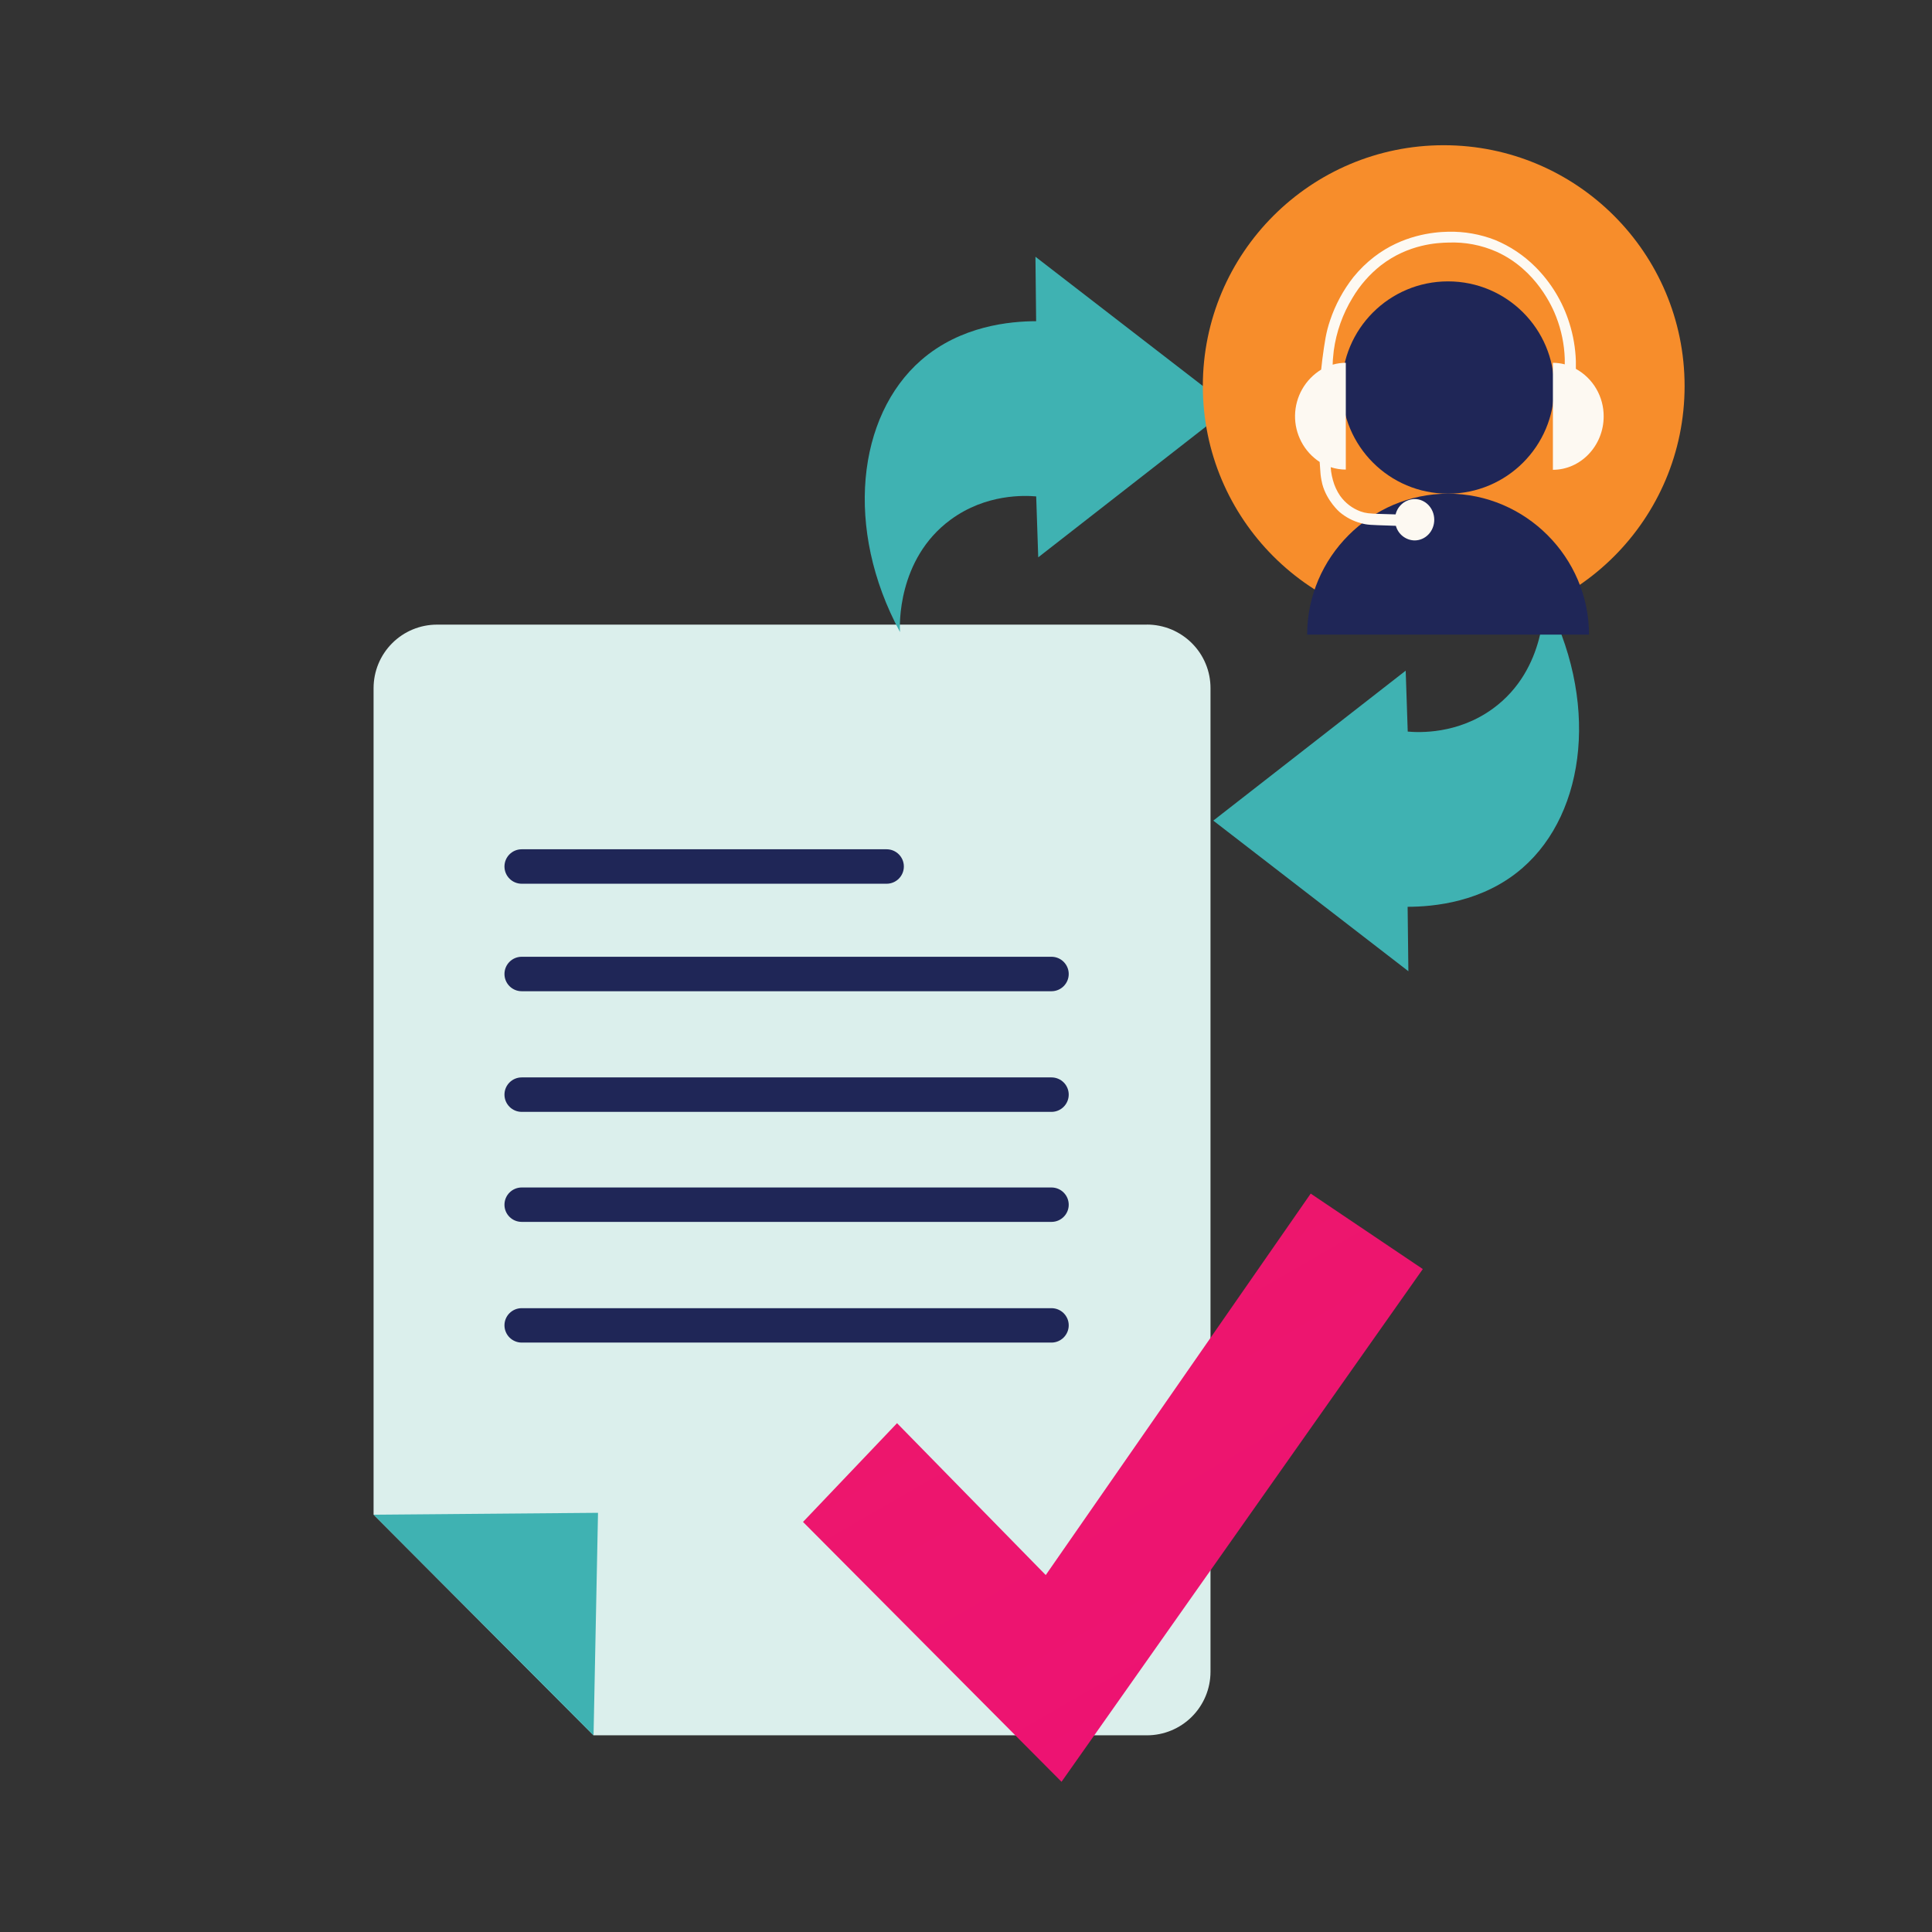
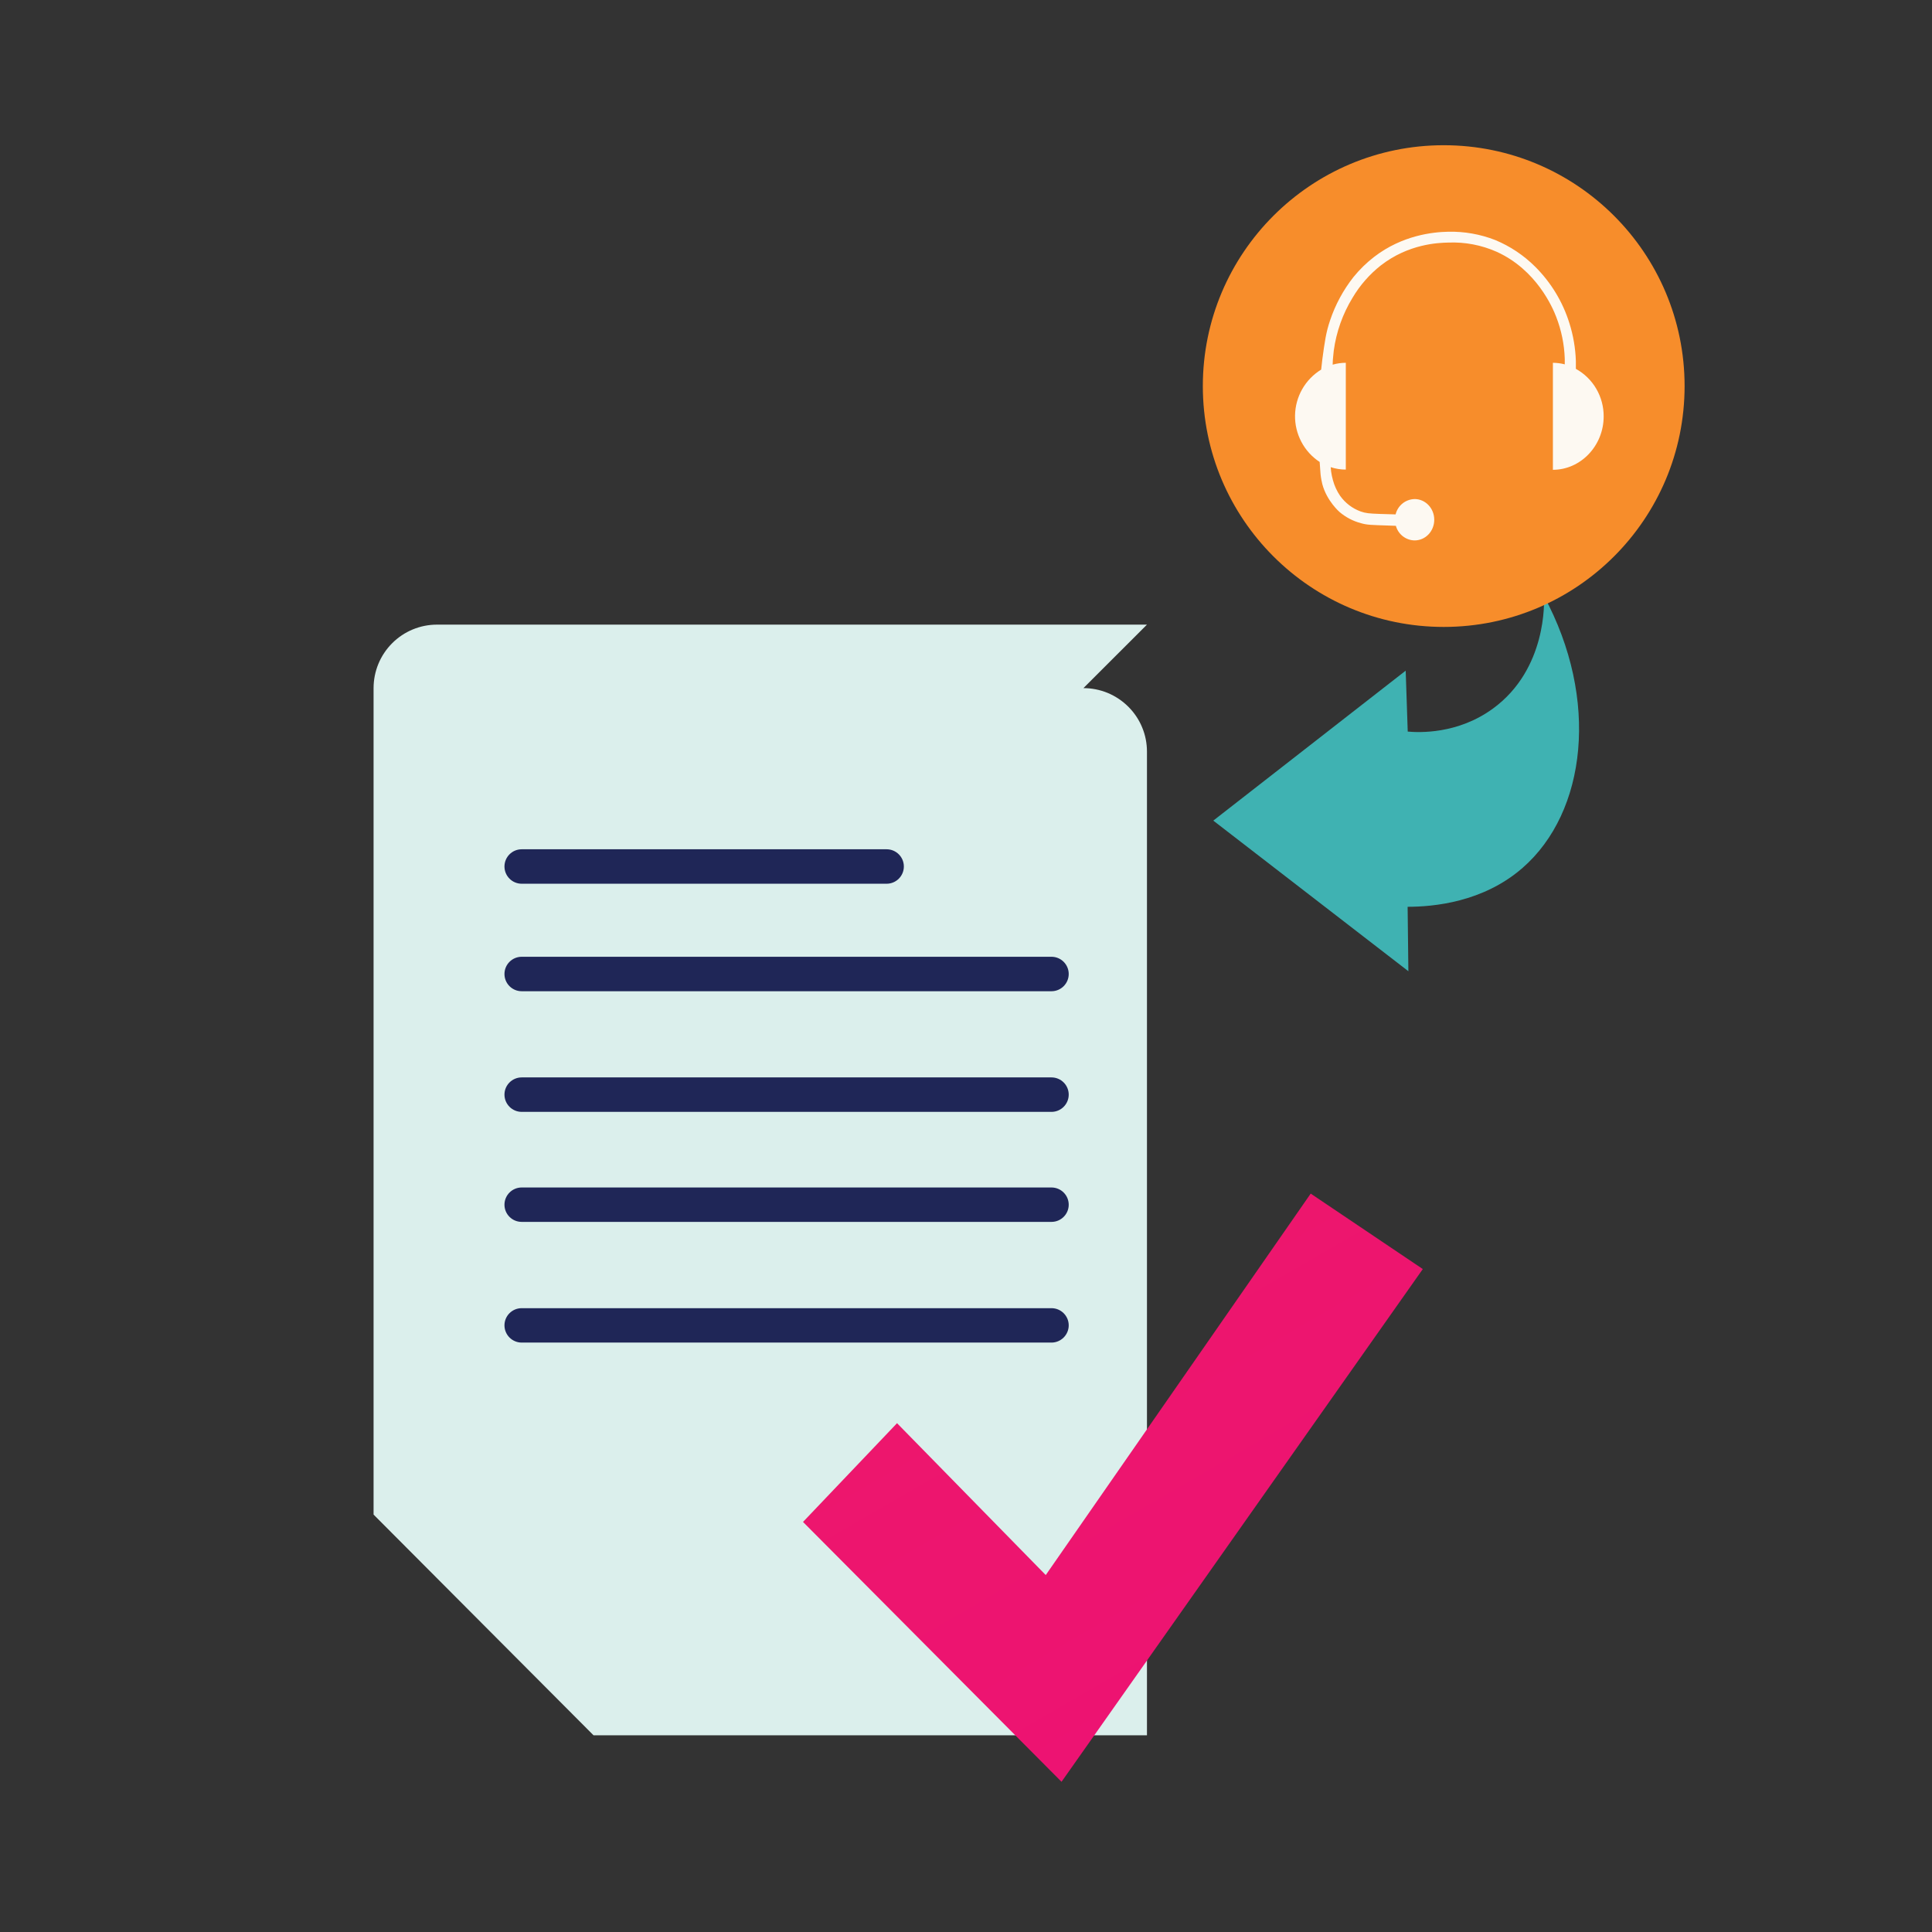
<svg xmlns="http://www.w3.org/2000/svg" id="Layer_1" viewBox="0 0 360 360">
  <rect x="0" y="0" width="360" height="360" fill="#333333" stroke="none" />
  <defs>
    <style>.cls-1{fill:url(#linear-gradient);}.cls-1,.cls-2,.cls-3,.cls-4,.cls-5,.cls-6,.cls-7{stroke-width:0px;}.cls-2{fill:#fdf9f2;}.cls-3,.cls-6{fill:#1f2657;}.cls-4{fill:#dbefec;}.cls-5{fill:#3fb2b2;}.cls-6{fill-rule:evenodd;}.cls-7{fill:#f78d2b;}</style>
    <linearGradient id="linear-gradient" x1="362.14" y1="-163.88" x2="325.54" y2="-100.49" gradientTransform="translate(-126 146) scale(1 -1)" gradientUnits="userSpaceOnUse">
      <stop offset="0" stop-color="#ed1372" />
      <stop offset="1" stop-color="#ed166d" />
    </linearGradient>
  </defs>
-   <path class="cls-4" d="m213.72,116.39H81.43c-3.14,0-6.15,1.25-8.36,3.47-2.22,2.22-3.46,5.23-3.46,8.37v153.99l40.99,41.13h103.12c3.14,0,6.15-1.25,8.37-3.47,2.22-2.22,3.47-5.23,3.47-8.37v-183.29c0-1.56-.3-3.1-.9-4.53-.59-1.44-1.47-2.74-2.57-3.84-1.1-1.1-2.41-1.97-3.84-2.57-1.44-.59-2.98-.9-4.53-.9Z" />
-   <path class="cls-5" d="m110.6,323.36c.28-13.83.55-27.65.83-41.47l-41.82.35,40.99,41.13Z" />
+   <path class="cls-4" d="m213.72,116.39H81.43c-3.14,0-6.15,1.25-8.36,3.47-2.22,2.22-3.46,5.23-3.46,8.37v153.99l40.99,41.13h103.12v-183.29c0-1.56-.3-3.1-.9-4.53-.59-1.44-1.47-2.74-2.57-3.84-1.1-1.1-2.41-1.97-3.84-2.57-1.44-.59-2.98-.9-4.53-.9Z" />
  <path class="cls-6" d="m94,181.49c0-1.77,1.44-3.21,3.21-3.21h98.72c1.77,0,3.21,1.44,3.21,3.21s-1.44,3.21-3.21,3.21h-98.72c-1.77,0-3.21-1.44-3.21-3.21Z" />
  <path class="cls-6" d="m94,203.97c0-1.77,1.44-3.21,3.21-3.21h98.72c1.77,0,3.21,1.44,3.21,3.21s-1.44,3.21-3.21,3.21h-98.72c-1.77,0-3.21-1.44-3.21-3.21Z" />
  <path class="cls-6" d="m94,224.48c0-1.77,1.44-3.21,3.21-3.21h98.72c1.77,0,3.21,1.44,3.21,3.21s-1.44,3.2-3.21,3.2h-98.72c-1.77,0-3.21-1.43-3.21-3.2Z" />
  <path class="cls-6" d="m94,246.96c0-1.77,1.44-3.2,3.21-3.2h98.72c1.77,0,3.21,1.44,3.21,3.2s-1.44,3.21-3.21,3.21h-98.72c-1.77,0-3.21-1.44-3.21-3.21Z" />
  <path class="cls-6" d="m94,161.46c0-1.77,1.44-3.21,3.21-3.21h68c1.77,0,3.21,1.44,3.21,3.21s-1.44,3.21-3.21,3.21h-68c-1.77,0-3.21-1.44-3.21-3.21Z" />
  <path class="cls-1" d="m149.62,283.6l17.53-18.41,27.71,28.3c16.46-23.69,32.91-47.39,49.37-71.08l20.89,14.06-67.32,95.54-48.17-48.42Z" />
-   <path class="cls-5" d="m192.94,47.84l36.36,28.07-35.84,27.94c-.13-3.78-.26-7.57-.38-11.35-2.08-.18-9.32-.54-15.95,4.34-10,7.35-9.5,19.91-9.43,20.93-10.4-19.25-7.97-40.26,3.93-50.65,7.4-6.46,16.67-7.26,21.44-7.27-.04-4.01-.09-8-.13-11.99Z" />
  <path class="cls-5" d="m262.44,180.98l-36.36-28.07,35.85-27.94c.13,3.78.26,7.57.38,11.35,2.08.18,9.32.54,15.95-4.34,9.99-7.35,9.5-19.91,9.43-20.93,10.38,19.25,7.94,40.26-3.96,50.65-7.39,6.46-16.67,7.26-21.44,7.27l.14,11.99Z" />
  <path class="cls-7" d="m269.02,116.82c24.79,0,44.88-20.1,44.88-44.88s-20.1-44.88-44.88-44.88-44.89,20.1-44.89,44.88,20.1,44.88,44.89,44.88Z" />
-   <path class="cls-3" d="m296.09,118.25h-52.52c0-14.41,11.85-26.26,26.26-26.26s26.26,11.85,26.26,26.26Z" />
-   <path class="cls-3" d="m269.82,91.99c10.92,0,19.78-8.85,19.78-19.78s-8.85-19.78-19.78-19.78-19.78,8.85-19.78,19.78,8.85,19.78,19.78,19.78Z" />
  <path class="cls-2" d="m293.64,68.73v-1.46c-.08-2.39-.48-4.75-1.2-7.03-1.23-3.97-3.42-7.59-6.37-10.53-2.13-2.13-4.66-3.82-7.45-4.98-2.79-1.09-5.77-1.62-8.77-1.55-2.84.05-8.54.65-13.78,4.67-1.43,1.1-2.72,2.36-3.86,3.76-1.91,2.43-3.39,5.16-4.37,8.09-.76,2.23-1,3.96-1.45,7.31,0,0-.09.67-.21,1.86-1.47.9-2.68,2.15-3.53,3.64s-1.31,3.17-1.34,4.89c-.03,1.72.38,3.41,1.18,4.93.8,1.52,1.97,2.81,3.41,3.75.04.69.09,1.38.15,2.09.02.2.04.51.11.9,0,0,.09.57.23,1.13.83,3.16,3.23,5.22,3.23,5.22,1.16.98,2.52,1.69,3.98,2.07,1.19.34,1.91.33,5.15.44l1.35.05c.21.77.66,1.45,1.29,1.94.63.49,1.4.77,2.2.78,2.02,0,3.66-1.71,3.66-3.85s-1.64-3.86-3.66-3.86c-.82.02-1.62.31-2.26.83s-1.09,1.23-1.28,2.03c-1.14-.02-2.14-.05-3.01-.09-1.92-.07-2.6-.13-3.51-.46-1.54-.56-2.87-1.58-3.82-2.91-.61-.89-1.06-1.88-1.34-2.92-.15-.53-.26-1.07-.34-1.62-.02-.19-.05-.46-.07-.8.91.3,1.85.45,2.81.45v-19.9c-.83,0-1.65.12-2.45.35,0-.31.03-.62.04-.94l.16-1.63c.47-3.52,1.67-6.9,3.52-9.92,1.37-2.31,3.15-4.34,5.25-6,5.19-4.03,10.71-4.22,12.58-4.26,3.09-.13,6.17.46,9,1.71,7.46,3.38,10.45,10.43,11.1,12.12.97,2.49,1.51,5.13,1.6,7.81v1.05c-.72-.19-1.46-.28-2.21-.29v19.94c5.19,0,9.46-4.49,9.46-9.95.01-1.81-.47-3.59-1.38-5.15-.91-1.56-2.23-2.85-3.82-3.72Z" />
</svg>